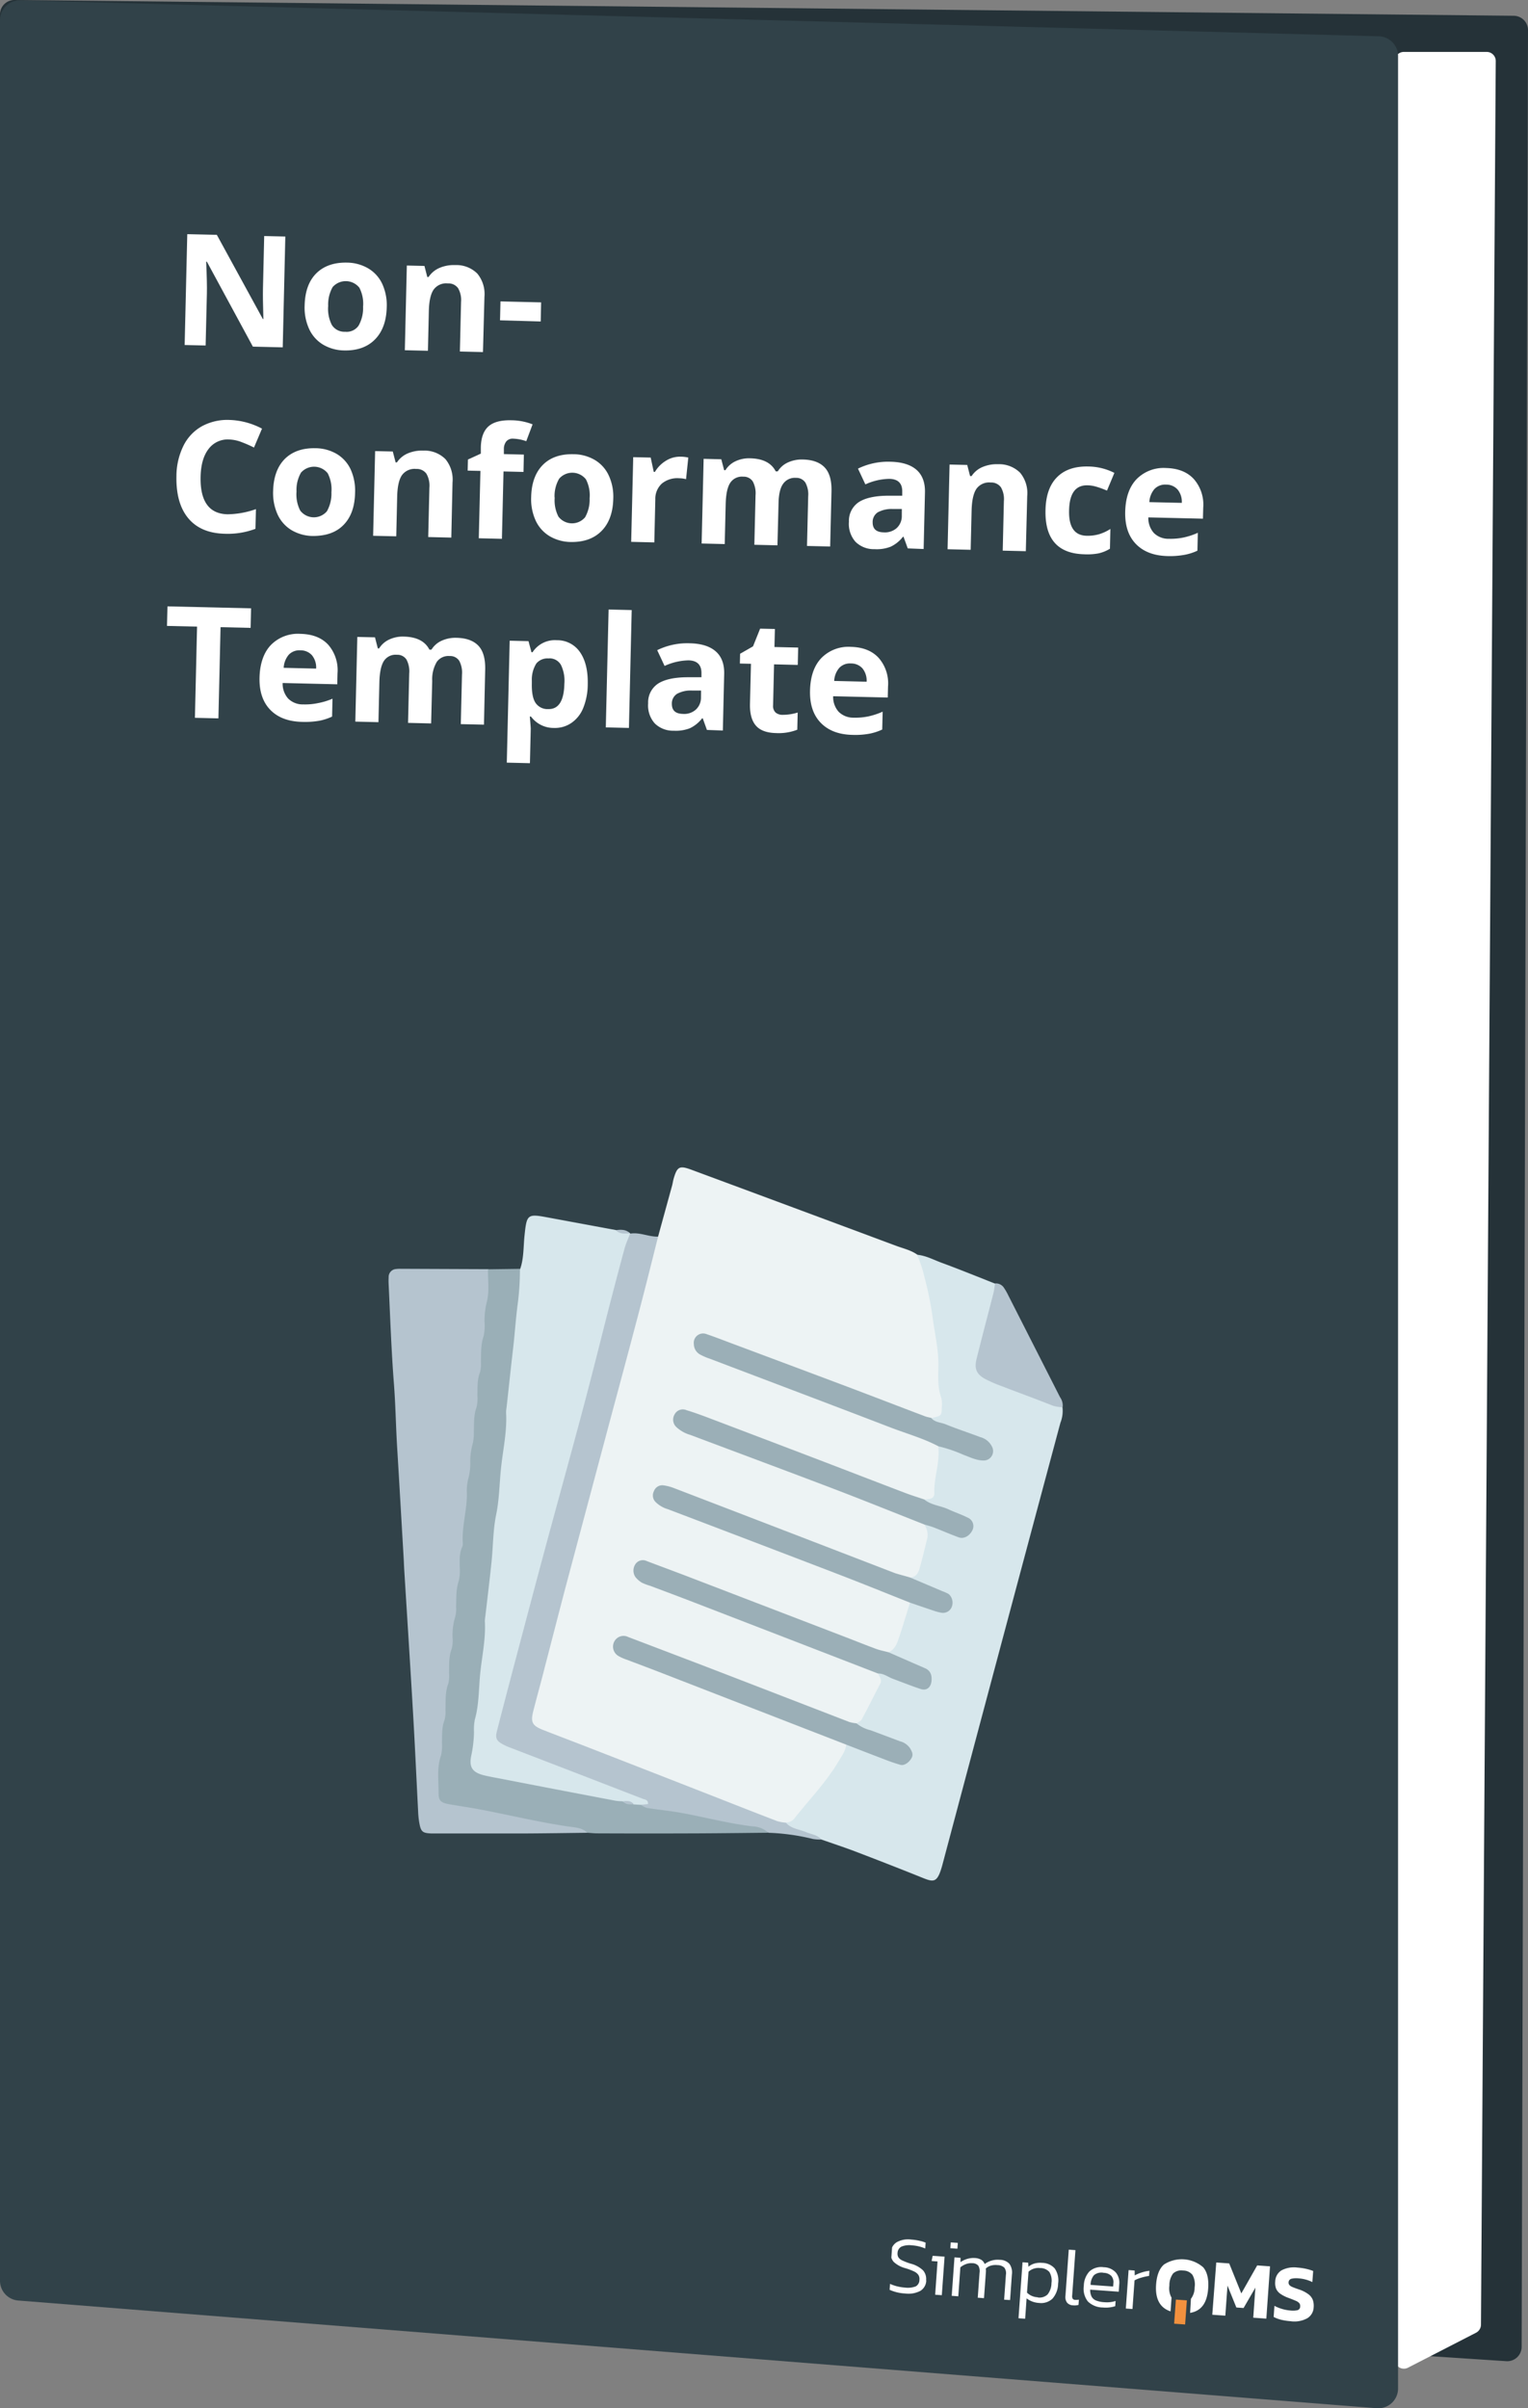
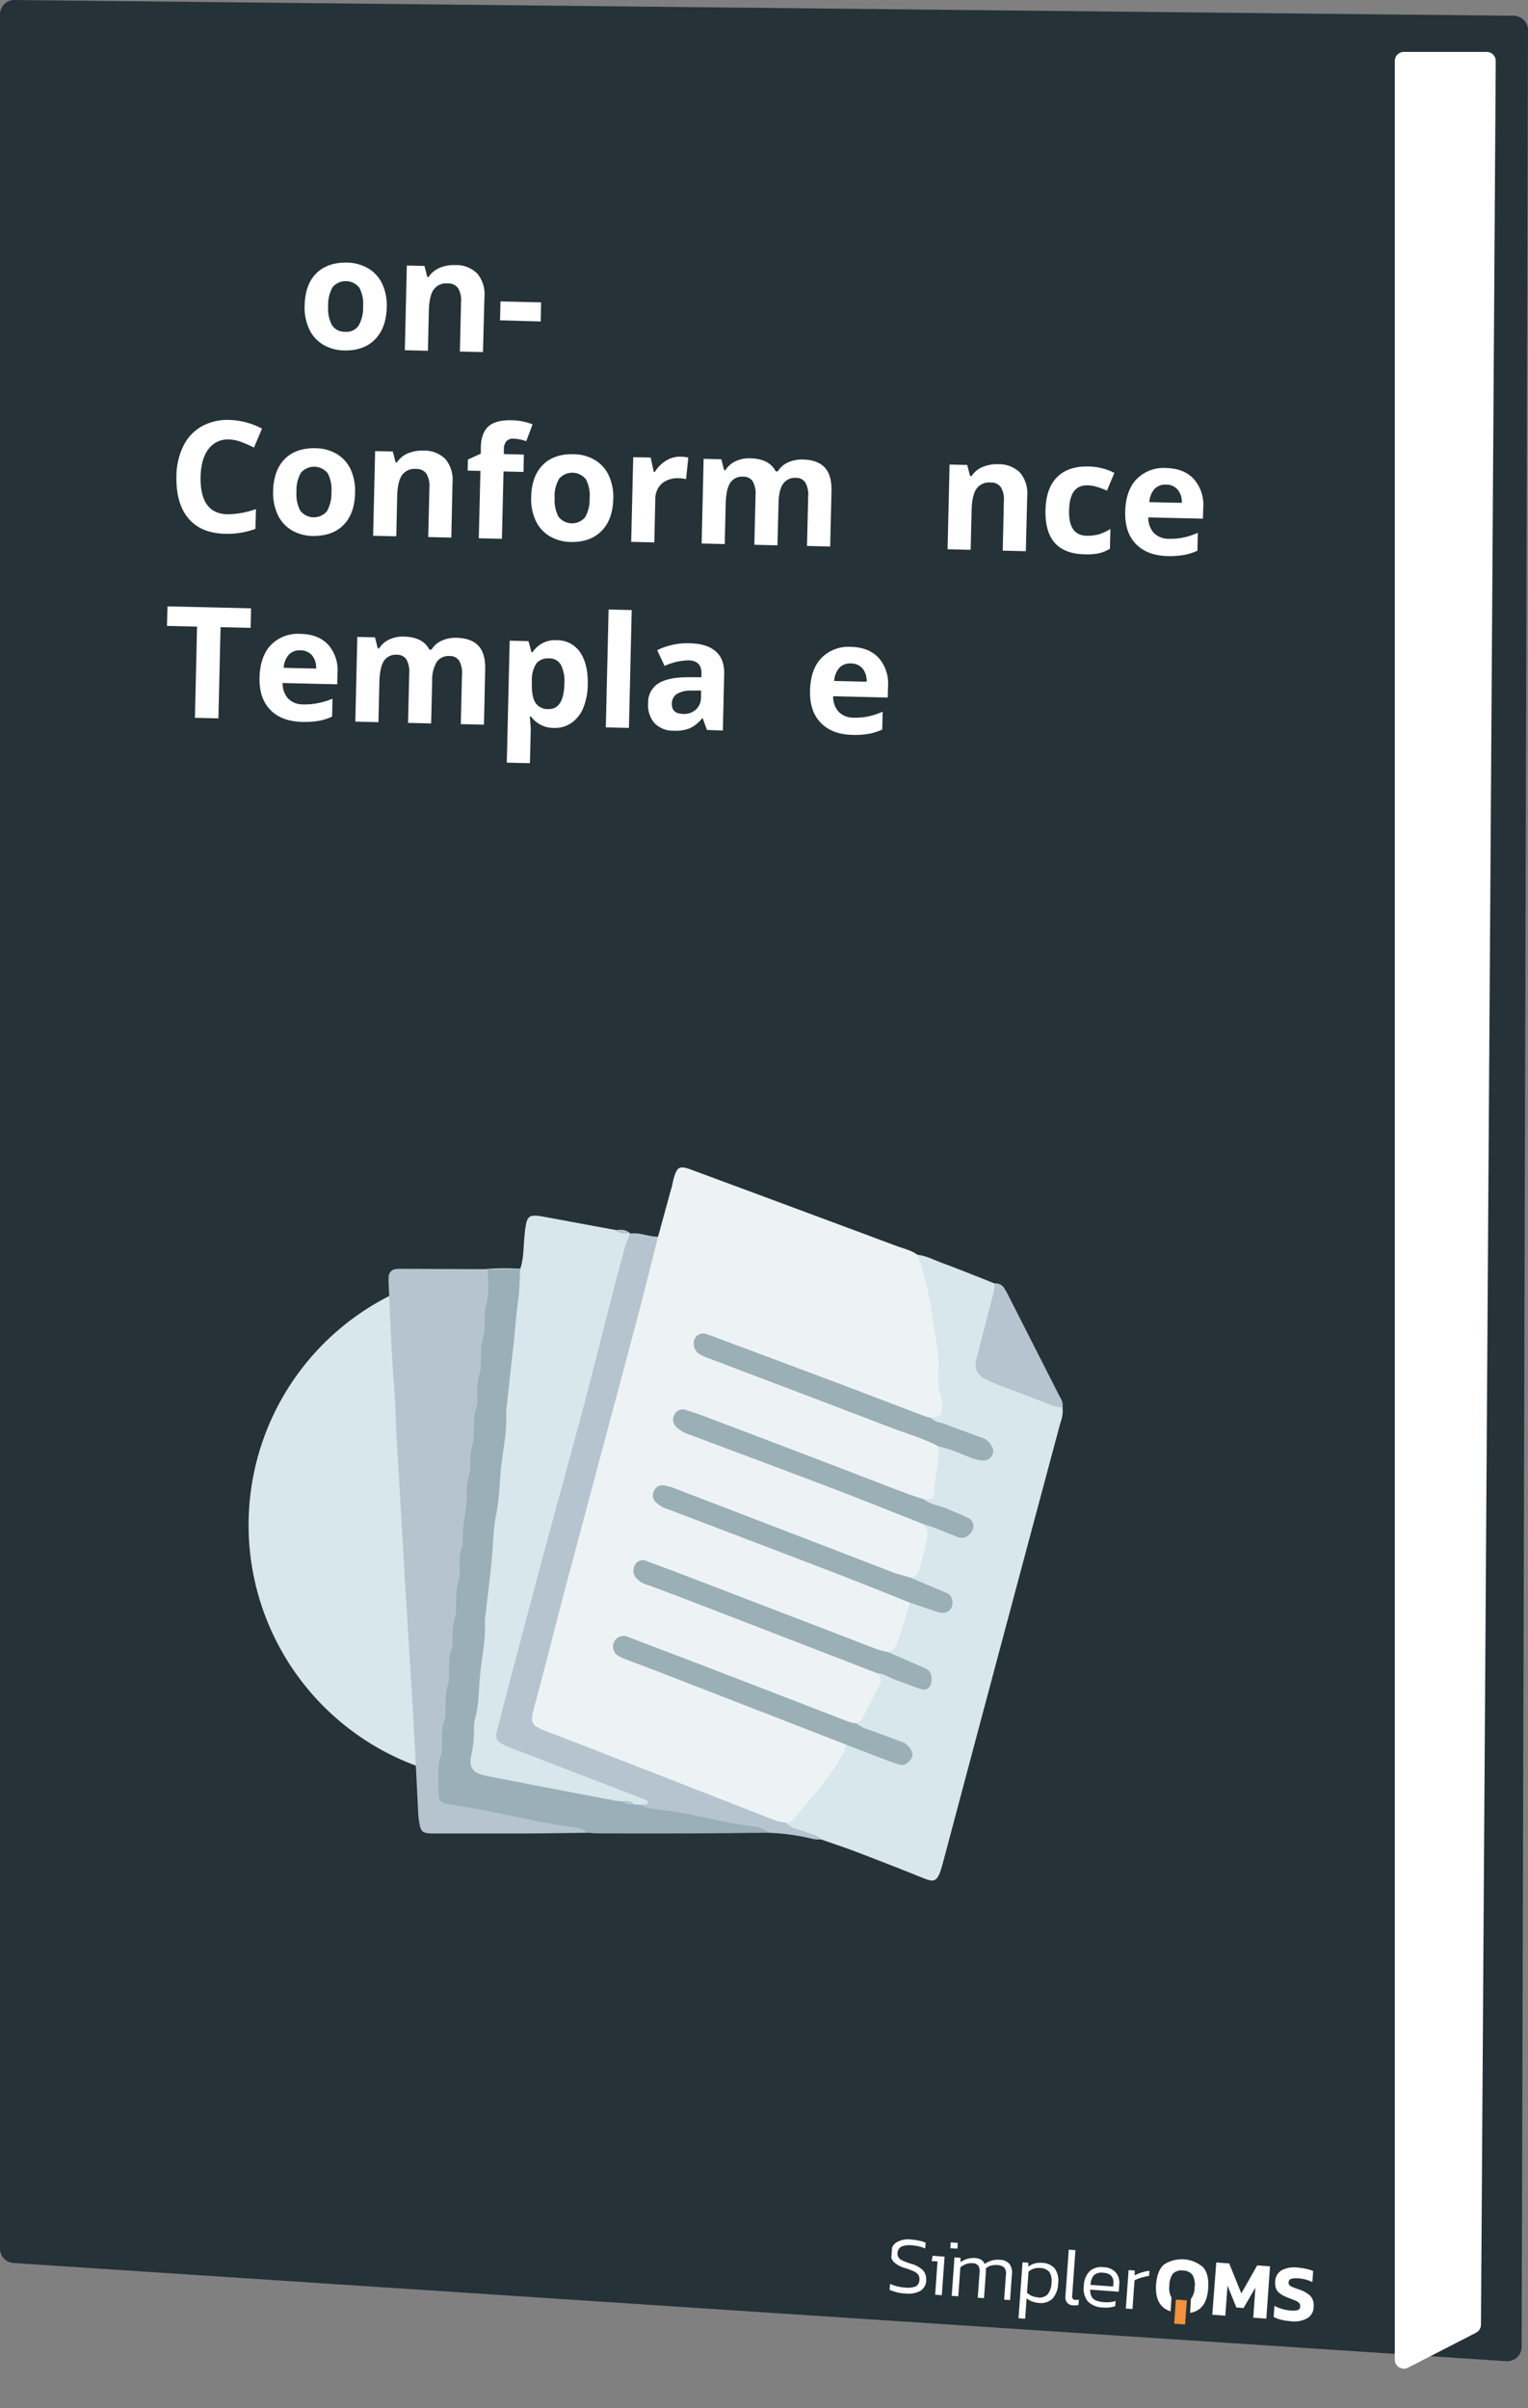
<svg xmlns="http://www.w3.org/2000/svg" viewBox="0 0 413.6 651.75">
  <rect x="0" y="0" width="413.6" height="651.75" fill="#808080" stroke="none" />
  <defs>
    <style>.cls-1{fill:none;}.cls-2{fill:#253238;}.cls-3{fill:#fff;}.cls-4{fill:#314249;}.cls-5{fill:#edf3f4;}.cls-6{fill:#d7e7ec;}.cls-7{fill:#b5c4cf;}.cls-8{fill:#9aafb7;}.cls-9{fill:#9bafb7;}.cls-10{clip-path:url(#clip-path);}.cls-11{fill:#f2913e;}</style>
    <clipPath id="clip-path">
      <rect class="cls-1" x="288.5" y="561.73" width="19.6" height="115" transform="translate(-340.74 872.33) rotate(-85.88)" />
    </clipPath>
  </defs>
  <g id="Layer_2" data-name="Layer 2">
    <g id="Layer_1-2" data-name="Layer 1">
      <path class="cls-2" d="M407.72,639,3.65,612.43A3.91,3.91,0,0,1,0,608.53V3.9A3.9,3.9,0,0,1,3.94,0l405.8,4.27a3.89,3.89,0,0,1,3.86,3.92l-1.72,626.95A3.9,3.9,0,0,1,407.72,639Z" />
      <path class="cls-3" d="M399.57,631.28l-18.45,9.48a2.46,2.46,0,0,1-3.58-2.19V16.51A2.46,2.46,0,0,1,380,14.05h22.42a2.45,2.45,0,0,1,2.45,2.47l-4,612.59A2.48,2.48,0,0,1,399.57,631.28Z" />
-       <path class="cls-4" d="M372.65,651.73,4.93,622.58A5.36,5.36,0,0,1,0,617.24V5.46A5.35,5.35,0,0,1,5.5.1L373.21,9.82a5.36,5.36,0,0,1,5.22,5.35V646.39A5.36,5.36,0,0,1,372.65,651.73Z" />
      <path class="cls-5" d="M178.15,334.59q1.89-6.9,3.79-13.8c.16-.62.24-1.26.42-1.87.95-3.2,1.56-3.55,4.78-2.36q27.74,10.28,55.45,20.6c1.92.72,4,1.17,5.69,2.38a7.22,7.22,0,0,1,3,4.68,115.11,115.11,0,0,1,4.08,25.88c.09,2.87.44,5.7.72,8.55.26,2.56.4,5.27-3,6.05-8-.75-14.85-4.76-22.13-7.48-11.82-4.42-23.71-8.67-35.5-13.19a25.23,25.23,0,0,0-3.17-1.09c-.76-.18-1.71-.49-2.18.35-.59,1,.19,1.83,1,2.38a23.3,23.3,0,0,0,5.66,2.56c17.7,6.49,35.29,13.29,52.93,19.93,2.1.79,4.25,1.54,5.23,3.87,1,4.12-.4,8.07-.85,12.09a3.07,3.07,0,0,1-2.88,2.66c-2.31.24-4.39-.65-6.45-1.49-18-7.38-36.48-13.66-54.59-20.83-1.78-.7-4.56-2.6-5.48-.36s2.32,2.87,4.11,3.58c18.27,7.21,36.81,13.7,55.05,20.95,2.5,1,5.21,1.65,7.19,3.69,2.06,5.18.07,12.61-4.11,15.45a10.77,10.77,0,0,1-5.55-1.18c-18.65-7.56-37.69-14.1-56.39-21.53-1.84-.73-4.78-3.11-5.77-.41-.85,2.33,2.87,2.79,4.78,3.58,18.61,7.68,37.6,14.34,56.34,21.66,2.33.91,5,1.37,6.52,3.74-.45,5.36-1.16,10.62-5.93,14.17-2.17.6-4-.4-6-1.13-18.64-7-37.18-14.31-55.82-21.31-1.71-.64-4.37-2.86-5.29-.19-.75,2.22,2.54,2.75,4.39,3.46,17.71,6.78,35.32,13.82,53.13,20.32,2.38.87,4.87,1.59,6.84,3.33,1.73,4.17-1.16,11.2-6,14.76-4.21.42-7.68-1.89-11.37-3.25-14.83-5.46-29.47-11.44-44.25-17.06a17.11,17.11,0,0,0-2.71-1c-1.88-.36-4.52-2.7-5.48-.39s2.37,2.86,4.14,3.54c17,6.51,33.95,13.16,50.92,19.73,2.08.8,4.26,1.4,5.9,3.07.83,1.46.28,2.8-.44,4a93,93,0,0,1-13.07,17,4.77,4.77,0,0,1-3.42,1.46c-7.14-1.27-13.53-4.71-20.2-7.26-14.46-5.53-28.92-11-43.29-16.78-6.07-2.42-6.89-3.68-5.15-10.15,10.79-40.24,21.28-80.56,32.08-120.8A9.82,9.82,0,0,1,178.15,334.59Z" />
      <path class="cls-6" d="M240.48,447.14c1.63-.66,2.25-2.15,2.75-3.62,1.1-3.24,2.07-6.53,3.09-9.8,2.15-1.12,4,.4,5.91.75,1.31.24,3,1.29,3.64-.67.49-1.54-1.22-2-2.31-2.52-2-1-4.18-1.49-6.15-2.54-.7-.37-1.35-.85-1.08-1.83,1.58-.05,2.22-1.2,2.58-2.43.78-2.75,1.43-5.53,2.12-8.3a5,5,0,0,0-.85-3.62c2.17-1.54,3.86.43,5.78.79s4.35,2.81,5.31,0c.82-2.4-2.48-2.7-4.22-3.52-1.58-.75-3.34-1.07-4.93-1.8-.94-.43-2.25-.67-2-2.24,1.25-.1,2.85,0,2.79-1.75-.15-4.27,1.59-8.35,1.06-12.63,2.52-1.54,4.53.36,6.7,1a31.3,31.3,0,0,0,3.63,1.17c.94.16,2,.36,2.48-.75s-.45-1.83-1.27-2.27a75.19,75.19,0,0,0-9.25-3.8c-1.63-.63-3.95-.49-4.25-3,2.77-.55,2.87-.62,2.91-2.73a8.11,8.11,0,0,0-.16-2.84c-1-2.78-.81-5.64-.76-8.48.09-4.47-1-8.77-1.55-13.16a89.6,89.6,0,0,0-2.27-11.13,32.4,32.4,0,0,0-1.95-5.85c2.38.21,4.47,1.37,6.65,2.17,4.84,1.78,9.62,3.73,14.42,5.62,1.47,1.61.59,3.31.13,4.95-1.25,4.44-2.15,9-3.45,13.41-1.18,4,.3,6.44,4.08,7.75,4.21,1.46,8.32,3.18,12.53,4.65a13.77,13.77,0,0,1,5,2.71,8.69,8.69,0,0,1-.56,4.22q-16,59.67-31.87,119.35c-1.5,5.65-2.43,5-6.42,3.39q-8.67-3.47-17.39-6.79c-3-1.13-6-2.12-9-3.17-1.93-.68-3.86-1.33-5.86-1.82-1.57-.38-3.57-.45-3.79-2.78a3,3,0,0,0,2.15-.9c4.12-5.25,8.82-10,12.24-15.85.81-1.38,1.8-2.63,1.94-4.3,2.17-1.18,3.93.31,5.8,1,1.64.57,3.21,1.35,4.85,1.9s4.11,2.24,5.07.08c1.08-2.41-1.94-2.64-3.48-3.42-2-1-4.14-1.56-6.19-2.38-1.4-.56-3.16-.86-3.28-2.91.5-.38,1.2-.65,1.47-1.15,1.71-3.19,3.32-6.44,5-9.67.53-1-.19-1.8-.55-2.65,1.58-1.39,3-.23,4.4.34a46.89,46.89,0,0,0,5.83,2.16c.94.24,2,.41,2.41-.77s-.39-1.81-1.21-2.34c-1.49-1-3.27-1.29-4.8-2.13S240.74,449.44,240.48,447.14Z" />
-       <path class="cls-6" d="M140.82,343.36c1-2.91.84-6,1.16-9,.6-5.78.79-5.92,6.42-4.86l18.33,3.39c1.13.91,2.71-.12,3.83.88h0c.74,1.43.19,2.81-.17,4.19q-14,53.5-28.3,106.92-2.67,9.94-5.28,19.9c-1.39,5.28-1.12,5.66,4.1,7.78,10.05,4.09,20.22,7.87,30.3,11.87a16.87,16.87,0,0,1,3.52,1.5c2.66,1.84,1.94,2.9-.84,3.45a8.76,8.76,0,0,1-2.34-.2,13.59,13.59,0,0,0-4-.51q-17.49-3-34.86-6.61c-5.64-1.18-6.78-3.09-6.21-8.79,3.33-33.56,6.94-67.08,10.18-100.65.82-8.43,1.75-16.85,2.73-25.27A6.8,6.8,0,0,1,140.82,343.36Z" />
+       <path class="cls-6" d="M140.82,343.36c1-2.91.84-6,1.16-9,.6-5.78.79-5.92,6.42-4.86l18.33,3.39c1.13.91,2.71-.12,3.83.88h0c.74,1.43.19,2.81-.17,4.19q-14,53.5-28.3,106.92-2.67,9.94-5.28,19.9c-1.39,5.28-1.12,5.66,4.1,7.78,10.05,4.09,20.22,7.87,30.3,11.87a16.87,16.87,0,0,1,3.52,1.5c2.66,1.84,1.94,2.9-.84,3.45a8.76,8.76,0,0,1-2.34-.2,13.59,13.59,0,0,0-4-.51q-17.49-3-34.86-6.61A6.8,6.8,0,0,1,140.82,343.36Z" />
      <path class="cls-7" d="M159,496c-5.75.07-11.5.16-17.25.19-7.35,0-14.7,0-22.06,0-1,0-1.91,0-2.87,0-2.51-.1-2.91-.46-3.36-3.08a22.7,22.7,0,0,1-.28-2.86c-.45-8.62-.83-17.24-1.33-25.86-.76-13.08-1.6-26.16-2.41-39.24-.07-1.12-.11-2.24-.17-3.35-.6-10.21-1.18-20.42-1.8-30.63-.33-5.59-.41-11.18-.85-16.77-.69-8.92-1-17.87-1.42-26.81a17.57,17.57,0,0,1,0-1.92,2.15,2.15,0,0,1,2-2.24,7.46,7.46,0,0,1,1-.06l24,.1c2,2.34,1.49,5.13,1.21,7.79-4.41,42.35-8.57,84.73-13,127.08-.78,7.45-.12,8.28,7.08,9.49,9,1.51,17.81,3.64,26.77,5.18C156.1,493.34,158.52,493.26,159,496Z" />
      <path class="cls-8" d="M159,496c-1.48-1.45-3.56-1.46-5.32-1.72-8-1.19-15.86-3.1-23.8-4.61-2.64-.5-5.31-.88-8-1.34s-3.19-1-3.16-3.31c0-3.32-.51-6.68.67-10a11.42,11.42,0,0,0,.24-3.33c.07-2.06-.1-4.13.68-6.14a8.61,8.61,0,0,0,.27-2.84c.08-2.38-.12-4.77.77-7.09a9.21,9.21,0,0,0,.2-2.85c.06-2.22-.11-4.45.73-6.61a8.63,8.63,0,0,0,.23-2.85,16.27,16.27,0,0,1,.69-5.66,8.89,8.89,0,0,0,.26-2.84c.07-2.38-.06-4.75.75-7.09a13,13,0,0,0,.22-3.81c0-1.75-.11-3.51.63-5.18a2,2,0,0,0,.22-.93c-.35-4.64,1.19-9.14,1.09-13.76a13.43,13.43,0,0,1,.49-4.26,16.21,16.21,0,0,0,.44-3.77,17.91,17.91,0,0,1,.62-5.19,12.05,12.05,0,0,0,.34-3.31c.08-2.22-.09-4.44.72-6.62a10.36,10.36,0,0,0,.24-3.32c.06-2.06-.09-4.13.69-6.14a8.86,8.86,0,0,0,.27-2.84c.06-2.38-.06-4.75.75-7.09a13.32,13.32,0,0,0,.22-3.81,20.87,20.87,0,0,1,.58-5.19c.81-3,.29-6,.36-9l8.65-.12a72.79,72.79,0,0,1-.67,10c-.5,3.93-.75,7.92-1.22,11.87-.61,5.21-1.15,10.42-1.73,15.63a8.74,8.74,0,0,0-.13,1.43c.28,4.82-.75,9.55-1.29,14.26-.52,4.41-.49,8.88-1.39,13.29-.87,4.18-.82,8.54-1.26,12.81-.5,4.9-1.11,9.79-1.67,14.68a8.76,8.76,0,0,0-.14,1.43c.28,4.81-.81,9.53-1.27,14.27-.4,4.08-.3,8.28-1.44,12.31a14.14,14.14,0,0,0-.23,3.33,33,33,0,0,1-.68,6.16c-.81,3.53.29,4.94,3.91,5.72,1.39.31,2.8.56,4.2.83q15.45,3,30.9,5.93a15.36,15.36,0,0,0,1.91.15c.84.78,2.1.06,2.94.84l1.87.11c10-.08,19.59,2.83,29.36,4.46,2,.34,4.61.15,5.19,3.1-6.18.06-12.35.14-18.53.17q-13.78.06-27.58,0C160.93,496.17,160,496.06,159,496Z" />
      <path class="cls-7" d="M208,496a6.67,6.67,0,0,0-4.34-1.74c-6.48-.78-12.77-2.46-19.16-3.63-3.11-.57-6.28-.86-9.41-1.36a6,6,0,0,1-1.64-.83l1.95-.21c.12-1.2-.9-1.23-1.45-1.44q-18.06-7-36.13-13.94a13.75,13.75,0,0,1-1.74-.81c-1.67-.89-2.06-1.67-1.59-3.5q2.86-11.1,5.8-22.18c2.45-9.23,4.88-18.47,7.37-27.7,3.36-12.45,6.81-24.88,10.13-37.35,2.42-9.08,4.69-18.19,7-27.29,1.4-5.39,2.81-10.79,4.27-16.16.38-1.38,1-2.7,1.48-4,2.61-.45,5,.87,7.59.81-2,8-4,16-6.13,24-2.63,10-5.35,20-8,29.95q-5.17,19.37-10.33,38.73c-2.08,7.83-4.08,15.69-6.13,23.54-1,4-2.13,8-3.15,12-.84,3.26-.36,4.13,2.81,5.36,4.15,1.62,8.32,3.2,12.47,4.82q16.46,6.4,32.91,12.84c5.93,2.32,11.85,4.66,17.8,6.94a11.93,11.93,0,0,0,2.34.41c1.44,1.68,3.63,1.78,5.49,2.57,1.43.6,3.07.74,4.16,2a12.75,12.75,0,0,1-2.32-.15A58.51,58.51,0,0,0,208,496Z" />
      <path class="cls-7" d="M287.64,380.8a7.6,7.6,0,0,1-3.24-.62c-4.44-1.74-8.92-3.38-13.37-5.09a36.12,36.12,0,0,1-4.37-1.91c-2.35-1.29-3-2.78-2.3-5.52,1.46-5.86,3-11.69,4.5-17.53.24-.92.33-1.87.49-2.8a2.6,2.6,0,0,1,2.42,1.21,16.07,16.07,0,0,1,1.17,2.06l14,27.53A3.87,3.87,0,0,1,287.64,380.8Z" />
      <path class="cls-7" d="M170.56,333.78c-1.35,0-2.77.36-3.83-.88C168.11,332.74,169.47,332.68,170.56,333.78Z" />
      <path class="cls-9" d="M252.06,383.73c1,1.24,2.57,1.18,3.87,1.71,3.09,1.26,6.27,2.29,9.4,3.48a4.89,4.89,0,0,1,3.21,2.64,2.54,2.54,0,0,1-2.29,3.69c-2,0-3.7-.91-5.48-1.55a38.06,38.06,0,0,0-6.75-2.29c-4.1-2.17-8.57-3.41-12.88-5.06-16.35-6.28-32.73-12.46-49.1-18.68a16,16,0,0,1-2.61-1.14,3.26,3.26,0,0,1-1.62-2.77,2.53,2.53,0,0,1,3.41-2.72c2.41.82,4.78,1.75,7.17,2.64q15.44,5.77,30.86,11.56c7,2.64,14,5.35,21,8C250.81,383.47,251.45,383.57,252.06,383.73Z" />
      <path class="cls-9" d="M231.82,466.37a9.43,9.43,0,0,0,3.79,1.87c2.68,1,5.36,2,8,3a4.7,4.7,0,0,1,2.7,1.84c.47.83,1,1.65.44,2.66-.62,1.2-2,2.16-3,1.88a47.34,47.34,0,0,1-4.48-1.54c-3.41-1.29-6.8-2.62-10.2-3.93L178.19,452.4c-2.83-1.1-5.67-2.15-8.5-3.23a12.5,12.5,0,0,1-2.18-.95,2.94,2.94,0,0,1-1.36-3.7,2.82,2.82,0,0,1,3.92-1.49q10.53,4,21,8,19.42,7.49,38.85,15A10.4,10.4,0,0,0,231.82,466.37Z" />
      <path class="cls-9" d="M250.17,405.79c1.91,1.57,4.41,1.67,6.55,2.67,1.72.81,3.55,1.4,5.24,2.26a2.48,2.48,0,0,1,1.34,3.2c-.71,1.66-2.34,2.65-3.78,2.13-2.24-.81-4.43-1.78-6.65-2.64-.87-.34-1.79-.57-2.69-.85-8.15-3.21-16.26-6.49-24.44-9.61-12.93-4.93-25.91-9.74-38.87-14.62a9.36,9.36,0,0,1-3.73-2.07,2.75,2.75,0,0,1-.55-3.47,2.5,2.5,0,0,1,3.25-1.15c1.67.5,3.32,1.09,5,1.71q15.62,5.92,31.23,11.88c7.58,2.9,15.15,5.83,22.74,8.72C246.54,404.62,248.37,405.18,250.17,405.79Z" />
      <path class="cls-9" d="M246.33,426.91l8.73,3.7a11.27,11.27,0,0,1,1.73.78,3.13,3.13,0,0,1,.83,3.49,2.54,2.54,0,0,1-2.67,1.59,12.36,12.36,0,0,1-2.3-.6c-2.11-.7-4.22-1.43-6.33-2.15-6.51-2.58-13-5.22-19.54-7.73q-23-8.82-46-17.56a7.89,7.89,0,0,1-3.28-1.9,2.52,2.52,0,0,1-.49-3,2.4,2.4,0,0,1,2.68-1.54,12.54,12.54,0,0,1,2.75.73q29.88,11.47,59.77,23C243.56,426.16,245,426.5,246.33,426.91Z" />
      <path class="cls-9" d="M240.48,447.14l6.45,2.82,3.47,1.51c1.56.69,1.89,2,1.73,3.52-.19,1.71-1.34,2.62-2.92,2.1-2.54-.84-5-1.82-7.54-2.77-1.32-.49-2.46-1.46-4-1.42l-22.32-8.63-27.25-10.52c-4-1.55-8.06-3.06-12.09-4.58a15,15,0,0,1-2.24-.84,6.44,6.44,0,0,1-1.78-1.55,3.13,3.13,0,0,1,.08-3.59,2.42,2.42,0,0,1,3-.72c3.88,1.47,7.77,2.9,11.65,4.39l42,16.13c2.83,1.09,5.64,2.22,8.48,3.27C238.31,446.65,239.41,446.85,240.48,447.14Z" />
      <path class="cls-7" d="M171.56,488.29c-1.08,0-2.18.2-2.94-.84C169.71,487.37,170.8,487.25,171.56,488.29Z" />
-       <path class="cls-3" d="M76.53,94l-8.08-.19L56,70.82h-.19q.26,6,.19,8.58l-.34,14.1-5.68-.13.71-30,8,.18L71.15,86.34h.14q-.17-5.85-.11-8.27l.33-14.19,5.72.13Z" />
      <path class="cls-3" d="M104.68,83.16q-.14,5.59-3.16,8.68t-8.29,3a11.53,11.53,0,0,1-5.79-1.58A9.62,9.62,0,0,1,83.66,89a13.92,13.92,0,0,1-1.2-6.35Q82.6,77,85.59,74c2-2,4.78-3,8.32-2.93a11.63,11.63,0,0,1,5.79,1.58,9.55,9.55,0,0,1,3.78,4.21A13.78,13.78,0,0,1,104.68,83.16Zm-15.85-.38a9.62,9.62,0,0,0,1,5.17,4,4,0,0,0,3.6,1.83,3.91,3.91,0,0,0,3.63-1.65A9.67,9.67,0,0,0,98.28,83a9.46,9.46,0,0,0-1-5.13,4.72,4.72,0,0,0-7.24-.18A9.57,9.57,0,0,0,88.83,82.78Z" />
      <path class="cls-3" d="M130.73,95.28l-6.25-.15.32-13.39A6.41,6.41,0,0,0,124,78a3.19,3.19,0,0,0-2.78-1.3,4.2,4.2,0,0,0-3.83,1.66c-.81,1.15-1.24,3.08-1.31,5.78l-.25,10.79-6.25-.15.54-22.92,4.77.11.77,3H116A6.69,6.69,0,0,1,119,72.49a9.78,9.78,0,0,1,4.2-.75,8,8,0,0,1,6,2.3,8.69,8.69,0,0,1,1.93,6.29Z" />
      <path class="cls-3" d="M135.35,86.69l.12-5.12,11,.26L146.36,87Z" />
      <path class="cls-3" d="M62.07,118.94a6.46,6.46,0,0,0-5.62,2.57c-1.36,1.76-2.07,4.25-2.15,7.46-.16,6.69,2.28,10.09,7.29,10.21a23.86,23.86,0,0,0,7.69-1.4l-.13,5.33a21.23,21.23,0,0,1-8.28,1.34q-6.54-.15-9.91-4.2t-3.2-11.47a18.65,18.65,0,0,1,1.9-8.15,12.27,12.27,0,0,1,5-5.28,14.43,14.43,0,0,1,7.51-1.7A20.16,20.16,0,0,1,70.92,116l-2.17,5.12a33.76,33.76,0,0,0-3.35-1.47A10.09,10.09,0,0,0,62.07,118.94Z" />
      <path class="cls-3" d="M96.11,133.37Q96,139,93,142.05c-2,2.06-4.78,3-8.3,3a11.53,11.53,0,0,1-5.79-1.58,9.66,9.66,0,0,1-3.77-4.24,14.05,14.05,0,0,1-1.21-6.35q.14-5.61,3.14-8.66c2-2,4.78-3,8.32-2.92a11.52,11.52,0,0,1,5.79,1.57A9.58,9.58,0,0,1,94.9,127,13.91,13.91,0,0,1,96.11,133.37ZM80.26,133a9.6,9.6,0,0,0,1,5.17,4.64,4.64,0,0,0,7.23.19,9.72,9.72,0,0,0,1.22-5.13,9.48,9.48,0,0,0-1-5.14,4.72,4.72,0,0,0-7.24-.18A9.39,9.39,0,0,0,80.26,133Z" />
      <path class="cls-3" d="M122.16,145.49l-6.25-.15.32-13.38a6.5,6.5,0,0,0-.8-3.75,3.2,3.2,0,0,0-2.78-1.3,4.21,4.21,0,0,0-3.83,1.66c-.81,1.15-1.24,3.08-1.31,5.78l-.25,10.79L101,145l.54-22.92,4.78.11.77,2.95h.35a6.64,6.64,0,0,1,2.94-2.44,9.76,9.76,0,0,1,4.19-.75,8,8,0,0,1,6,2.3,8.67,8.67,0,0,1,1.92,6.3Z" />
      <path class="cls-3" d="M141.7,127.72l-5.41-.13-.43,18.23-6.26-.15.44-18.23-3.45-.08.07-3,3.49-1.6,0-1.69q.09-3.91,2.06-5.67c1.31-1.17,3.38-1.73,6.21-1.66a16.11,16.11,0,0,1,5.74,1.1l-1.71,4.56a11.68,11.68,0,0,0-3.47-.68,2.25,2.25,0,0,0-1.94.74,3.29,3.29,0,0,0-.65,2l0,1.43,5.41.13Z" />
      <path class="cls-3" d="M166,135c-.09,3.73-1.14,6.63-3.16,8.68s-4.78,3.05-8.3,3a11.53,11.53,0,0,1-5.79-1.59,9.61,9.61,0,0,1-3.77-4.24,13.92,13.92,0,0,1-1.2-6.35c.08-3.74,1.13-6.63,3.13-8.66s4.78-3,8.32-2.92a11.52,11.52,0,0,1,5.79,1.57,9.52,9.52,0,0,1,3.77,4.21A13.65,13.65,0,0,1,166,135Zm-15.85-.38a9.66,9.66,0,0,0,1,5.18,4.63,4.63,0,0,0,7.23.18,9.72,9.72,0,0,0,1.22-5.13,9.42,9.42,0,0,0-1-5.13,4.71,4.71,0,0,0-7.24-.18A9.32,9.32,0,0,0,150.11,134.64Z" />
      <path class="cls-3" d="M184.2,123.59a9.83,9.83,0,0,1,2.11.24l-.61,5.85a7.3,7.3,0,0,0-1.84-.25,6.59,6.59,0,0,0-4.7,1.43,5.58,5.58,0,0,0-1.78,4.26l-.27,11.67-6.26-.15.55-22.92,4.73.11.83,3.88h.31a8.68,8.68,0,0,1,2.95-3A7.14,7.14,0,0,1,184.2,123.59Z" />
      <path class="cls-3" d="M210.44,147.58l-6.25-.15.32-13.39a6.78,6.78,0,0,0-.74-3.74,2.94,2.94,0,0,0-2.59-1.3,3.79,3.79,0,0,0-3.53,1.68c-.75,1.16-1.16,3.08-1.22,5.78l-.26,10.78-6.25-.15.54-22.92,4.78.12.77,2.95h.35a6.39,6.39,0,0,1,2.72-2.41,8.59,8.59,0,0,1,4-.8q5.15.12,6.89,3.53h.56a6.2,6.2,0,0,1,2.77-2.42,9,9,0,0,1,4.07-.78q3.9.09,5.85,2.14t1.85,6.45l-.36,14.95-6.27-.15.32-13.39a6.68,6.68,0,0,0-.75-3.74,2.91,2.91,0,0,0-2.58-1.3A3.87,3.87,0,0,0,212,130.9q-1.18,1.6-1.26,5.18Z" />
-       <path class="cls-3" d="M245.71,148.41l-1.14-3.14h-.16a9.21,9.21,0,0,1-3.32,2.68,10.44,10.44,0,0,1-4.37.67,7.06,7.06,0,0,1-5.16-2,7.29,7.29,0,0,1-1.77-5.42,6.08,6.08,0,0,1,2.68-5.32c1.73-1.11,4.32-1.69,7.75-1.73l4,0,0-1q.09-3.48-3.48-3.56a16.11,16.11,0,0,0-6.5,1.5l-2-4.27a18.55,18.55,0,0,1,8.82-1.86c3.08.07,5.42.8,7,2.17s2.38,3.44,2.31,6.17l-.36,15.28Zm-1.6-10.66-2.42,0a7.81,7.81,0,0,0-4.08.89,3.11,3.11,0,0,0-1.4,2.72c0,1.76.95,2.67,3,2.71a4.81,4.81,0,0,0,3.51-1.16,4.39,4.39,0,0,0,1.38-3.29Z" />
      <path class="cls-3" d="M277.67,149.17l-6.25-.15.31-13.39a6.41,6.41,0,0,0-.79-3.74,3.21,3.21,0,0,0-2.78-1.31,4.22,4.22,0,0,0-3.83,1.67Q263.12,134,263,138l-.26,10.79-6.25-.15.54-22.92,4.78.11.77,3H263a6.52,6.52,0,0,1,2.94-2.44,9.88,9.88,0,0,1,4.19-.76,8.07,8.07,0,0,1,6,2.31,8.64,8.64,0,0,1,1.92,6.29Z" />
      <path class="cls-3" d="M293.41,150Q282.7,149.7,283,138q.13-5.85,3.12-8.86t8.42-2.89a15.87,15.87,0,0,1,7.1,1.73l-2,4.79c-1-.42-1.88-.76-2.72-1a9,9,0,0,0-2.54-.43q-4.87-.12-5,6.81c-.11,4.48,1.47,6.76,4.72,6.84a11.28,11.28,0,0,0,3.35-.4,12.19,12.19,0,0,0,3.11-1.44l-.12,5.35a10,10,0,0,1-3.1,1.26A16.58,16.58,0,0,1,293.41,150Z" />
      <path class="cls-3" d="M316.06,150.49q-5.54-.13-8.58-3.26t-2.91-8.73q.14-5.76,3.09-8.84a10.27,10.27,0,0,1,8-3q4.86.12,7.5,3a10.51,10.51,0,0,1,2.53,7.71l-.08,3-14.78-.35a6.07,6.07,0,0,0,1.48,4.2,5.55,5.55,0,0,0,4.11,1.59,17.14,17.14,0,0,0,3.92-.34,19.4,19.4,0,0,0,3.89-1.28l-.11,4.84a14.49,14.49,0,0,1-3.54,1.13A22,22,0,0,1,316.06,150.49Zm-.42-19.34a4,4,0,0,0-3.15,1.19,5.88,5.88,0,0,0-1.38,3.55l8.78.2a5.2,5.2,0,0,0-1.13-3.6A4.09,4.09,0,0,0,315.64,131.15Z" />
      <path class="cls-3" d="M59.12,194.41l-6.36-.15.58-24.68-8.14-.19.13-5.29,22.63.53-.12,5.29-8.14-.19Z" />
      <path class="cls-3" d="M81.74,195.36c-3.69-.09-6.55-1.17-8.58-3.26s-3-5-2.91-8.73,1.12-6.78,3.09-8.83a10.24,10.24,0,0,1,8-3q4.86.1,7.5,2.94a10.47,10.47,0,0,1,2.52,7.71l-.07,3-14.78-.35a6,6,0,0,0,1.48,4.2,5.55,5.55,0,0,0,4.11,1.59,16.6,16.6,0,0,0,3.92-.34A18.78,18.78,0,0,0,90,189.09l-.11,4.84a15,15,0,0,1-3.54,1.14A22.8,22.8,0,0,1,81.74,195.36ZM81.31,176a3.94,3.94,0,0,0-3.14,1.18,5.91,5.91,0,0,0-1.38,3.55l8.78.21a5.21,5.21,0,0,0-1.13-3.61A4.08,4.08,0,0,0,81.31,176Z" />
      <path class="cls-3" d="M116.7,195.78l-6.25-.15.32-13.39a6.78,6.78,0,0,0-.74-3.74,2.94,2.94,0,0,0-2.59-1.3,3.79,3.79,0,0,0-3.53,1.68q-1.12,1.74-1.22,5.77l-.25,10.79-6.26-.15.54-22.92,4.78.11.77,3h.35a6.3,6.3,0,0,1,2.72-2.4,8.59,8.59,0,0,1,4-.8q5.15.12,6.89,3.53h.56a6.2,6.2,0,0,1,2.77-2.42,9,9,0,0,1,4.07-.78q3.9.09,5.85,2.13t1.85,6.46L131,196.11l-6.27-.14.32-13.39a6.76,6.76,0,0,0-.74-3.74,2.92,2.92,0,0,0-2.59-1.3,3.89,3.89,0,0,0-3.47,1.55,9.24,9.24,0,0,0-1.26,5.18Z" />
      <path class="cls-3" d="M150,197a7.61,7.61,0,0,1-6.27-3.08h-.32c.17,1.92.25,3,.25,3.33l-.22,9.29-6.26-.15.78-33,5.09.12.81,3h.29a7.21,7.21,0,0,1,6.58-3.25A7.42,7.42,0,0,1,157,176.5q2.22,3.19,2.09,8.77a17.25,17.25,0,0,1-1.23,6.35,8.91,8.91,0,0,1-3.16,4A7.82,7.82,0,0,1,150,197Zm-1.4-18.8a3.94,3.94,0,0,0-3.42,1.35,8.19,8.19,0,0,0-1.22,4.67v.68q-.09,3.69,1,5.32a3.93,3.93,0,0,0,3.44,1.68c2.8.06,4.26-2.21,4.36-6.83a9.86,9.86,0,0,0-.91-5.1A3.54,3.54,0,0,0,148.59,178.17Z" />
      <path class="cls-3" d="M170.24,197l-6.26-.15.76-31.9,6.25.15Z" />
      <path class="cls-3" d="M191.35,197.54l-1.13-3.14h-.17a9.19,9.19,0,0,1-3.31,2.68,10.51,10.51,0,0,1-4.38.67,7,7,0,0,1-5.15-2,7.29,7.29,0,0,1-1.77-5.42,6.06,6.06,0,0,1,2.68-5.32q2.59-1.67,7.75-1.73l4,0,0-1q.07-3.48-3.49-3.57a16.27,16.27,0,0,0-6.49,1.51l-2-4.27a18.55,18.55,0,0,1,8.82-1.86q4.62.1,7,2.17c1.6,1.38,2.38,3.44,2.31,6.17l-.36,15.27Zm-1.59-10.66-2.42,0a7.72,7.72,0,0,0-4.08.89,3.09,3.09,0,0,0-1.4,2.72c0,1.76.95,2.66,3,2.71a4.73,4.73,0,0,0,3.5-1.17,4.37,4.37,0,0,0,1.38-3.29Z" />
-       <path class="cls-3" d="M211.92,193.45a13.52,13.52,0,0,0,4-.62l-.11,4.65a14,14,0,0,1-5.77.91q-3.75-.09-5.42-2T203,190.64l.27-11-3-.07.06-2.65,3.5-2,1.92-4.79,4,.09-.12,4.88,6.42.15-.11,4.7-6.42-.16-.26,11.06a2.44,2.44,0,0,0,.7,2A2.93,2.93,0,0,0,211.92,193.45Z" />
      <path class="cls-3" d="M230.75,198.88q-5.53-.12-8.58-3.26t-2.91-8.72q.13-5.76,3.09-8.84a10.27,10.27,0,0,1,8-3q4.86.12,7.5,3a10.44,10.44,0,0,1,2.52,7.71l-.07,3-14.78-.35a6,6,0,0,0,1.48,4.2,5.6,5.6,0,0,0,4.11,1.6,17.14,17.14,0,0,0,3.92-.34,20.28,20.28,0,0,0,3.89-1.28l-.12,4.83a14.73,14.73,0,0,1-3.53,1.14A21.4,21.4,0,0,1,230.75,198.88Zm-.43-19.33a3.94,3.94,0,0,0-3.14,1.19,5.85,5.85,0,0,0-1.38,3.54l8.78.21a5.28,5.28,0,0,0-1.13-3.61A4.12,4.12,0,0,0,230.32,179.55Z" />
      <g class="cls-10">
        <path class="cls-3" d="M349.39,628.19a7.29,7.29,0,0,0,4.47-.81,3.62,3.62,0,0,0,1.72-2.94,4.89,4.89,0,0,0-.22-2,3.55,3.55,0,0,0-1.2-1.56,8.9,8.9,0,0,0-2.54-1.29c-.82-.28-1.42-.5-1.8-.67a2.11,2.11,0,0,1-.81-.54,1,1,0,0,1-.21-.75,1,1,0,0,1,.73-.93,5.72,5.72,0,0,1,2-.11,10,10,0,0,1,3.7,1l.22-3a12.31,12.31,0,0,0-1.91-.58,15.59,15.59,0,0,0-2.33-.34,7.2,7.2,0,0,0-4.35.76,3.63,3.63,0,0,0-1.68,3,4.3,4.3,0,0,0,.23,1.93,3.33,3.33,0,0,0,1.13,1.38,9.34,9.34,0,0,0,2.25,1.14c.93.35,1.6.62,2,.8a2.4,2.4,0,0,1,.9.62,1.16,1.16,0,0,1,.24.88,1,1,0,0,1-.66,1,5.71,5.71,0,0,1-2,.1,10.59,10.59,0,0,1-2.2-.41,10.81,10.81,0,0,1-2.11-.85l-.21,3a8.54,8.54,0,0,0,2,.76,15.53,15.53,0,0,0,2.61.4m-21.22-1.75,3.53.25.59-8.13,2.4,5.92,1.95.14,3.2-5.51-.58,8.13,3.54.25,1-14.15-3.47-.25L336,620.66l-3.28-8.12-3.5-.25Zm-6-.5c3.08-.53,4.61-2.74,4.89-6.62q.27-3.84-1.36-5.73a8.85,8.85,0,0,0-10.58-.76q-1.89,1.63-2.16,5.47c-.27,3.79,1,6.27,3.92,7.23l.26-3.72a5.1,5.1,0,0,1-.58-3.25,5.32,5.32,0,0,1,1-3.28,3.27,3.27,0,0,1,2.71-.8,3.2,3.2,0,0,1,2.54,1.18,5.31,5.31,0,0,1,.58,3.4,5,5,0,0,1-1,3.07m-15.24-7.66-1.63-.12-.75,10.41,1.8.13.56-7.75a8.23,8.23,0,0,1,1.81-.73,13.91,13.91,0,0,1,2.12-.47l.1-1.4a11.18,11.18,0,0,0-2.1.46,10.63,10.63,0,0,0-1.88.79Zm-8.44.63a3,3,0,0,1,2.14.84,2.64,2.64,0,0,1,.55,2l-.06.86-6.11-.44a4.1,4.1,0,0,1,.91-2.62,3.14,3.14,0,0,1,2.57-.66m-3.57,4.57,7.71.56.14-2a4.33,4.33,0,0,0-.93-3.2,4.54,4.54,0,0,0-3.28-1.43,4.74,4.74,0,0,0-3.86,1.14,5.88,5.88,0,0,0-1.52,3.89,5.54,5.54,0,0,0,1.09,4.23,5.84,5.84,0,0,0,4.08,1.64,8.2,8.2,0,0,0,3.33-.36l.1-1.41a7.48,7.48,0,0,1-3,.34,7.16,7.16,0,0,1-2.28-.46,2.38,2.38,0,0,1-1.22-1.06,4.11,4.11,0,0,1-.38-1.92m-5.79-10.9-.9,12.57a2.56,2.56,0,0,0,.45,1.91,2.25,2.25,0,0,0,1.64.71,4,4,0,0,0,1.44-.12l.1-1.43a3.35,3.35,0,0,1-1,.06.84.84,0,0,1-.67-.3,1.35,1.35,0,0,1-.14-.9l.89-12.37Zm-8.4,13a4.34,4.34,0,0,1-2.91-1.25l.41-5.66a3.94,3.94,0,0,1,3.12-1,3.3,3.3,0,0,1,2.53,1.08,4.54,4.54,0,0,1,.56,3,5,5,0,0,1-1.05,3.07,3.18,3.18,0,0,1-2.66.81m5.51-3.75a5.7,5.7,0,0,0-.92-4.1,4.63,4.63,0,0,0-3.41-1.51,5.8,5.8,0,0,0-2.05.17,4.6,4.6,0,0,0-1.66.88l-.06-1.1-1.53-.11-1.09,15.15,1.8.13.39-5.51a6,6,0,0,0,3.4,1.24,4.44,4.44,0,0,0,3.6-1.16,6.27,6.27,0,0,0,1.53-4.08m-13,4.45.49-6.92a4,4,0,0,0-.66-2.86,3.5,3.5,0,0,0-2.58-1.1,5.9,5.9,0,0,0-4.13,1.14,2.24,2.24,0,0,0-.91-1.14,3.68,3.68,0,0,0-1.75-.49,6,6,0,0,0-3.88,1.13l0-1.19-1.63-.12-.75,10.41,1.78.13.56-7.84a5,5,0,0,1,1.52-.87,3.93,3.93,0,0,1,1.68-.25,2.13,2.13,0,0,1,1.67.69,3,3,0,0,1,.32,1.95l-.48,6.7,1.69.12.49-6.74a5.85,5.85,0,0,0,0-1.28,3.32,3.32,0,0,1,1.37-.78A4.67,4.67,0,0,1,270,613a2.74,2.74,0,0,1,1.85.68,2.56,2.56,0,0,1,.43,1.94l-.48,6.74Zm-17.73-11.74-3.23-.23-.28,1.41,1.6.12-.64,9,1.8.13Zm-5,6.4a3.57,3.57,0,0,0-.8-2.66,7.45,7.45,0,0,0-3.36-1.84,17.2,17.2,0,0,1-2.27-.86,2.57,2.57,0,0,1-1.05-.83,1.93,1.93,0,0,1-.25-1.19,2,2,0,0,1,1.06-1.74,5.69,5.69,0,0,1,2.84-.34,10.86,10.86,0,0,1,3.59.85l.11-1.58a9.68,9.68,0,0,0-1.67-.51,14.22,14.22,0,0,0-2.2-.32,6.3,6.3,0,0,0-4,.74,3.41,3.41,0,0,0-1.54,2.77,3.26,3.26,0,0,0,.77,2.53,7.36,7.36,0,0,0,3.16,1.7,16.77,16.77,0,0,1,2.36.89,3,3,0,0,1,1.15.92,2.11,2.11,0,0,1,.29,1.34,2,2,0,0,1-1,1.78,6.09,6.09,0,0,1-2.9.32,12,12,0,0,1-4.06-1l-.11,1.6a11.51,11.51,0,0,0,4.21,1,6.88,6.88,0,0,0,4.13-.72,3.4,3.4,0,0,0,1.58-2.8" />
      </g>
      <rect class="cls-11" x="316.24" y="624.15" width="6.54" height="2.98" transform="translate(-327.44 899.43) rotate(-85.88)" />
      <rect class="cls-3" x="257.44" y="606.69" width="1.58" height="1.92" transform="translate(-366.38 821.61) rotate(-85.88)" />
    </g>
  </g>
</svg>